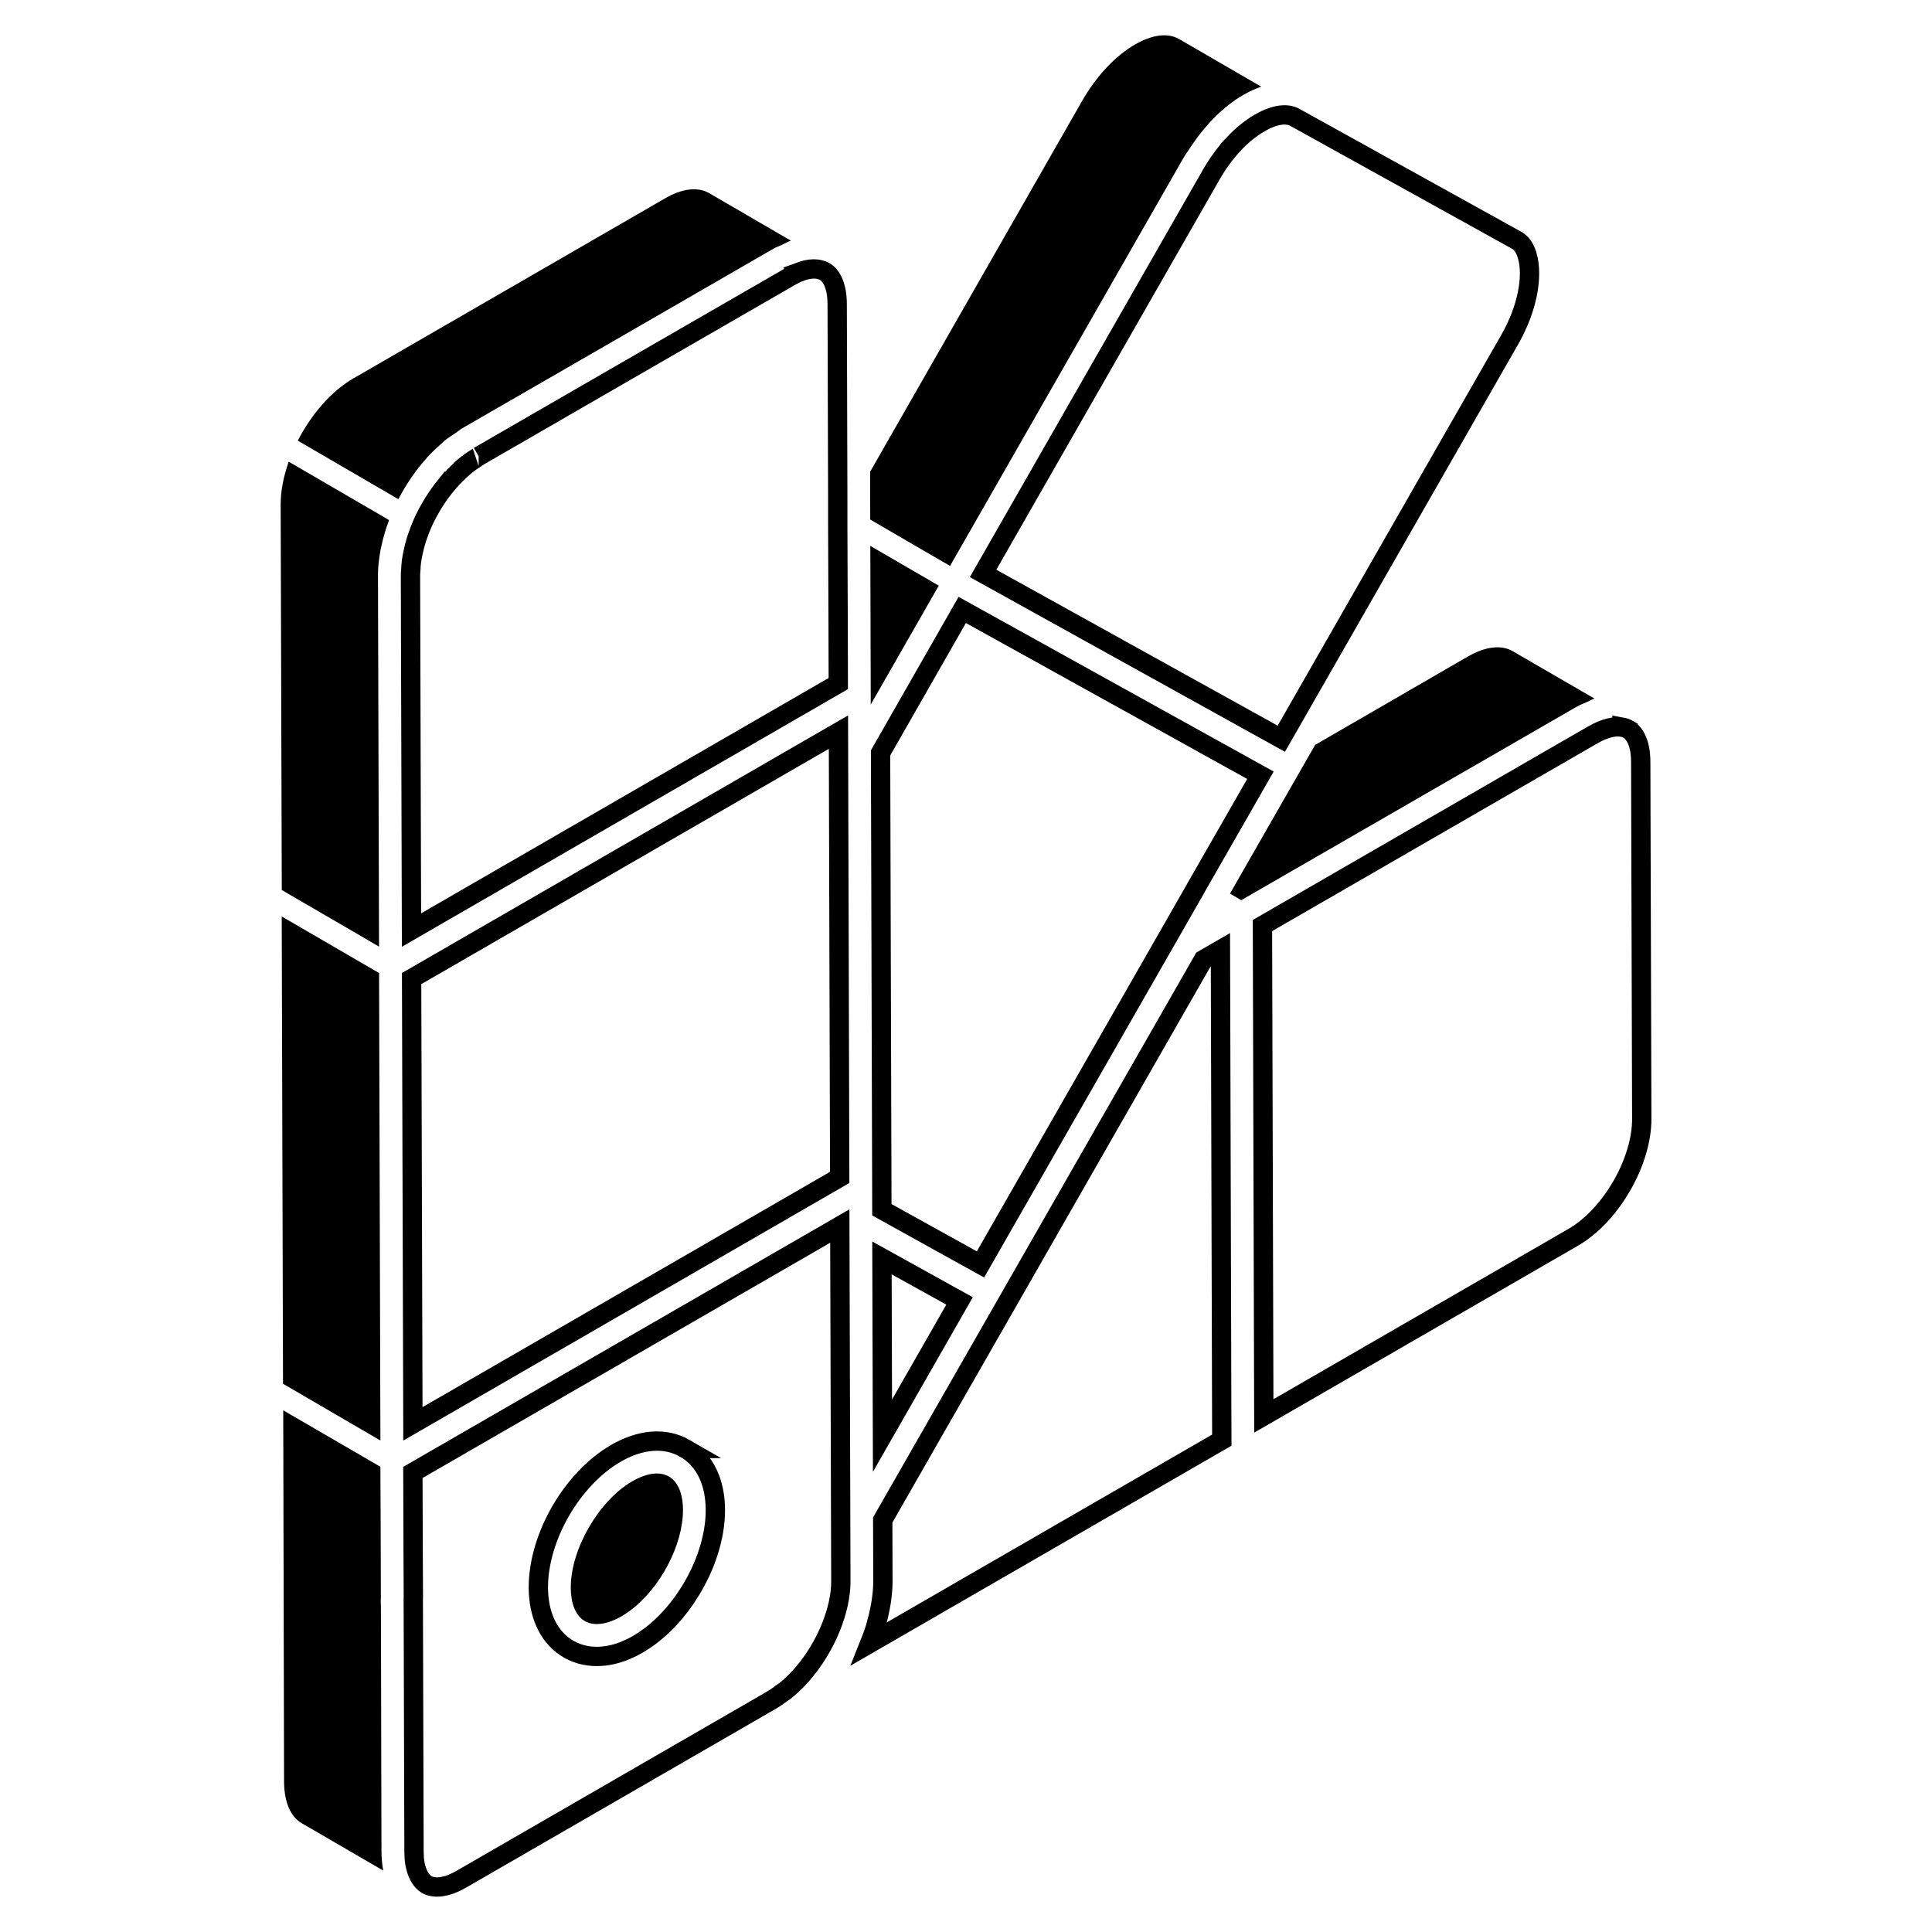
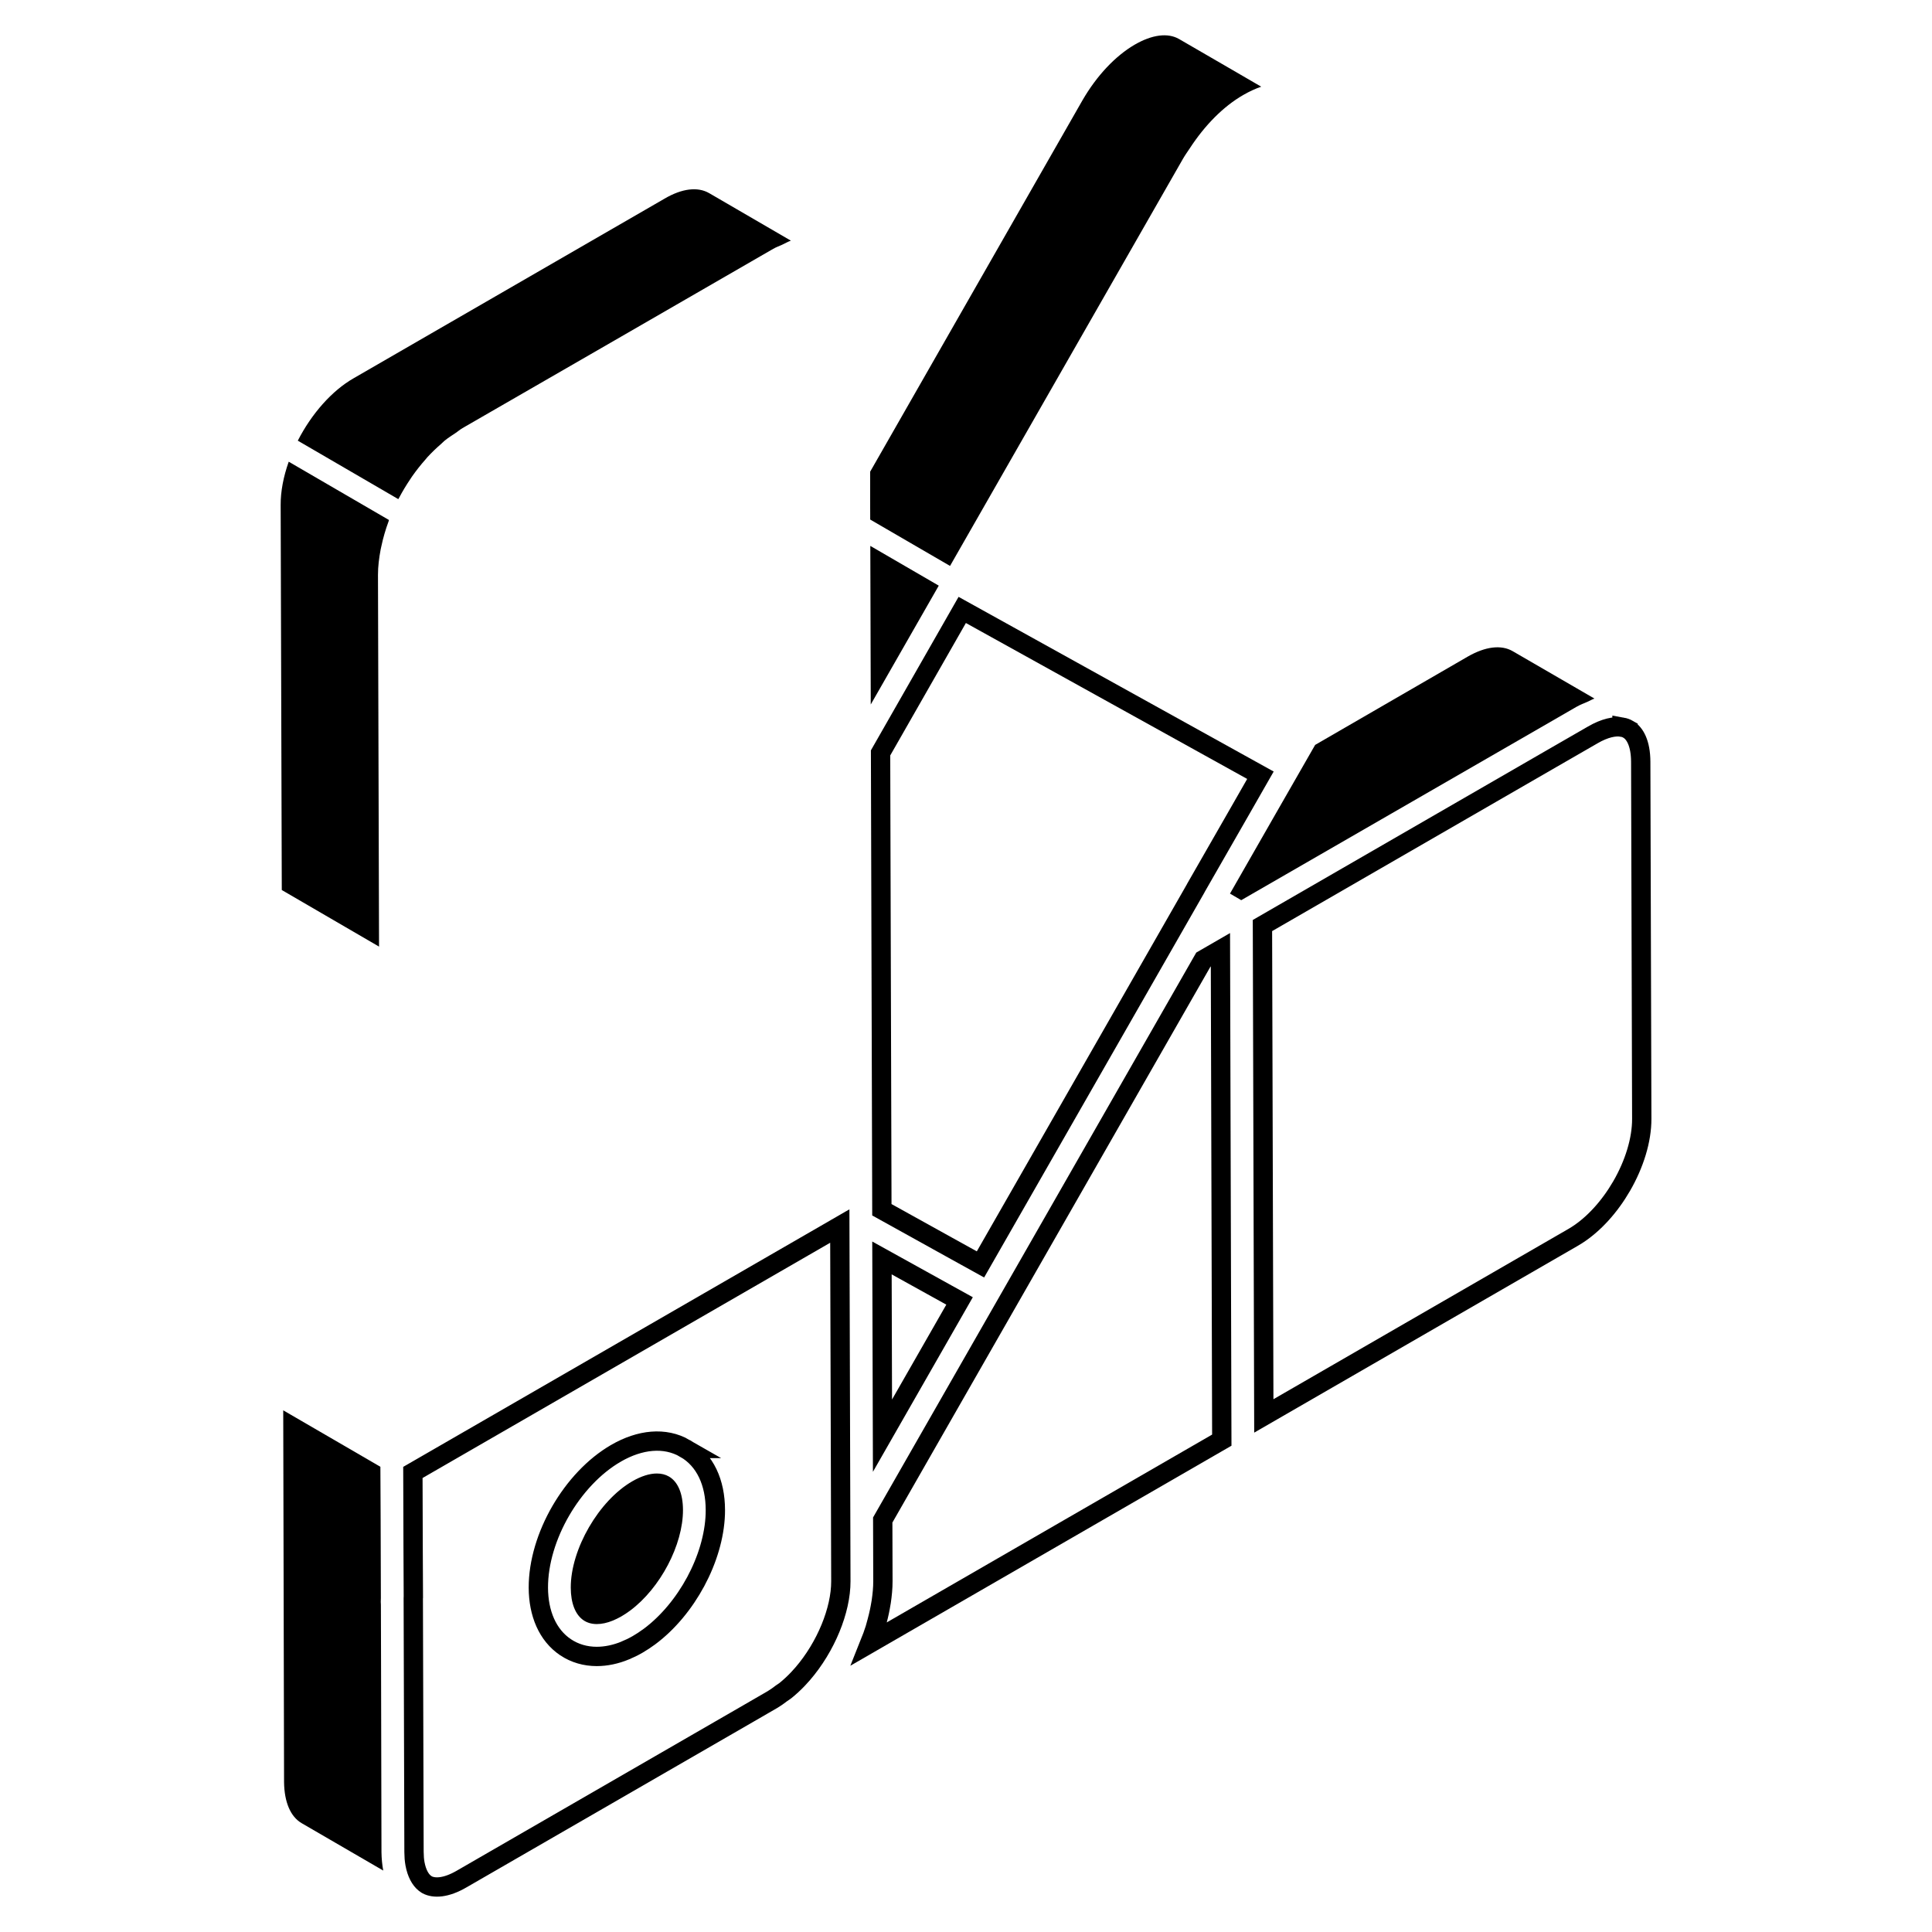
<svg xmlns="http://www.w3.org/2000/svg" width="100" height="100" viewBox="0 0 100 100" fill="none">
  <path d="M20.649 25.78C20.831 25.435 21.032 25.102 21.251 24.779C21.276 24.742 21.299 24.704 21.324 24.668C21.543 24.354 21.779 24.057 22.029 23.775C22.06 23.739 22.089 23.7 22.121 23.665C22.348 23.417 22.587 23.191 22.833 22.977C22.895 22.924 22.951 22.861 23.013 22.81C23.198 22.659 23.393 22.536 23.586 22.408C23.704 22.328 23.817 22.23 23.937 22.16L31.779 17.638L40.022 12.879C40.178 12.789 40.329 12.739 40.482 12.668C40.633 12.598 40.787 12.508 40.935 12.456L36.715 10.002C36.715 10.002 36.713 10.001 36.712 10.001C36.121 9.653 35.299 9.752 34.397 10.282L18.305 19.578C17.189 20.216 16.134 21.402 15.414 22.809L20.616 25.835C20.626 25.816 20.639 25.799 20.649 25.78Z" fill="black" />
  <path d="M20.133 26.915L14.944 23.898C14.667 24.681 14.523 25.445 14.527 26.138L14.585 46.067L19.619 48.996L19.564 29.755C19.563 29.324 19.62 28.882 19.703 28.437C19.715 28.373 19.732 28.308 19.746 28.244C19.835 27.825 19.957 27.409 20.11 26.994C20.12 26.967 20.123 26.942 20.133 26.915Z" fill="black" />
-   <path d="M63.24 74.542L45.017 85.062C45.118 84.811 45.21 84.559 45.29 84.306C45.316 84.225 45.349 84.094 45.36 84.056C45.442 83.771 45.508 83.487 45.56 83.204C45.577 83.114 45.598 83.008 45.613 82.901C45.664 82.553 45.7 82.195 45.699 81.841L45.69 78.675L47.737 75.096L62.285 49.671L63.169 49.16L63.24 74.542Z" stroke="black" />
-   <path d="M43.4 38.667V38.669L43.463 60.942L34.96 65.853L21.372 73.698L21.305 50.65L24.524 48.792L43.398 37.895L43.4 38.667Z" stroke="black" />
+   <path d="M63.24 74.542L45.017 85.062C45.118 84.811 45.21 84.559 45.29 84.306C45.442 83.771 45.508 83.487 45.56 83.204C45.577 83.114 45.598 83.008 45.613 82.901C45.664 82.553 45.7 82.195 45.699 81.841L45.69 78.675L47.737 75.096L62.285 49.671L63.169 49.16L63.24 74.542Z" stroke="black" />
  <path d="M34.623 76.424C34.442 76.319 34.232 76.268 33.999 76.268C33.624 76.268 33.191 76.403 32.73 76.67C30.995 77.669 29.536 80.191 29.543 82.177C29.544 82.981 29.781 83.583 30.209 83.869C30.588 84.123 31.126 84.125 31.726 83.879C31.868 83.82 32.016 83.747 32.167 83.661C32.316 83.575 32.467 83.474 32.616 83.364C34.18 82.199 35.356 79.958 35.351 78.153C35.348 77.307 35.089 76.693 34.623 76.424Z" fill="black" />
-   <path d="M19.69 74.56L19.621 50.364L14.582 47.436L14.649 71.623L19.242 74.3L19.69 74.56Z" fill="black" />
  <path d="M43.512 78.39L43.522 81.847C43.526 83.34 42.751 85.239 41.545 86.637L41.298 86.909C41.089 87.129 40.875 87.325 40.658 87.501C40.641 87.515 40.619 87.53 40.584 87.554C40.553 87.574 40.501 87.608 40.451 87.644C40.362 87.71 40.283 87.77 40.208 87.823L39.991 87.964L38.759 88.677L23.901 97.254L23.9 97.255C23.074 97.735 22.464 97.748 22.101 97.553C22.093 97.547 22.084 97.54 22.074 97.534L22.07 97.532L21.977 97.466C21.763 97.29 21.572 96.967 21.48 96.47C21.463 96.377 21.451 96.28 21.442 96.179L21.429 95.853L21.391 82.721C21.391 82.714 21.392 82.708 21.392 82.705C21.392 82.701 21.392 82.698 21.392 82.697L21.395 82.674V82.65L21.383 80.058L21.371 76.213L43.468 63.46L43.512 78.39ZM35.458 74.971C34.405 74.363 33.119 74.511 31.892 75.216L31.891 75.217C30.737 75.882 29.734 76.977 29.02 78.21C28.307 79.443 27.861 80.856 27.865 82.182C27.87 83.497 28.333 84.63 29.275 85.262L29.276 85.263C29.754 85.581 30.305 85.737 30.888 85.737C31.368 85.737 31.867 85.633 32.363 85.429L32.364 85.428C32.573 85.342 32.784 85.239 33.002 85.114L33.007 85.111C33.212 84.991 33.415 84.858 33.614 84.711L33.617 84.709C35.537 83.278 36.944 80.668 37.024 78.37L37.027 78.148C37.023 76.751 36.508 75.574 35.457 74.971H35.458ZM43.365 62.943L43.467 63.118V63.12L43.365 62.943Z" stroke="black" />
  <path d="M15.615 94.368L19.837 96.82C19.781 96.523 19.75 96.205 19.745 95.869L19.723 85.985L19.715 83.063C19.706 82.967 19.706 82.847 19.714 82.718L19.702 78.688L19.689 75.921L18.734 75.365L14.66 72.998L14.703 92.243C14.715 93.277 15.038 94.034 15.615 94.368Z" fill="black" />
-   <path d="M41.444 14.054C41.824 13.916 42.139 13.896 42.391 13.947C42.514 13.973 42.604 14.006 42.672 14.045L42.675 14.047L42.682 14.05C43.034 14.258 43.33 14.788 43.333 15.743L43.362 25.71V27.233L43.381 32.204L43.39 35.381L27.043 44.822L21.299 48.139L21.246 29.754V29.752L21.251 29.659C21.254 29.622 21.259 29.563 21.262 29.508C21.27 29.347 21.279 29.2 21.298 29.054C21.315 28.925 21.34 28.789 21.37 28.645L21.371 28.643C21.392 28.539 21.416 28.434 21.443 28.327C21.489 28.15 21.532 27.987 21.587 27.825L21.588 27.822C21.59 27.817 21.593 27.808 21.601 27.788C21.607 27.773 21.617 27.746 21.627 27.717C21.7 27.508 21.777 27.304 21.866 27.102C22.026 26.739 22.215 26.386 22.423 26.047C22.455 25.995 22.449 26.01 22.5 25.93V25.929C22.673 25.656 22.861 25.396 23.061 25.148L23.062 25.149C23.126 25.072 23.181 25.003 23.237 24.939L23.239 24.936C23.41 24.74 23.591 24.558 23.782 24.381C23.901 24.271 23.931 24.233 24.008 24.169V24.168C24.207 24 24.415 23.854 24.633 23.717C24.68 23.687 24.725 23.654 24.744 23.64C24.77 23.62 24.776 23.617 24.775 23.617H24.776L32.427 19.2L40.866 14.333L40.869 14.331C41.071 14.213 41.264 14.121 41.445 14.055L41.444 14.054Z" stroke="black" />
  <path d="M79.719 37.67L81.6 36.584C81.789 36.475 81.975 36.409 82.161 36.327C82.283 36.274 82.408 36.199 82.529 36.158L78.302 33.708C77.708 33.359 76.881 33.461 75.964 33.989L68.072 38.556L66.01 42.153L63.664 46.253L64.246 46.593L79.719 37.67Z" fill="black" />
  <path d="M56.031 5.187L45.039 24.415V25.875L45.042 26.892L47.658 28.412L49.174 29.292L61.233 8.214C61.34 8.027 61.464 7.858 61.581 7.68C62.362 6.481 63.326 5.501 64.364 4.909C64.672 4.732 64.978 4.59 65.281 4.487L63.578 3.498L61.023 2.017C60.446 1.687 59.632 1.79 58.73 2.313C57.726 2.899 56.766 3.919 56.031 5.187Z" fill="black" />
  <path d="M83.955 37.636V37.635C84.074 37.656 84.179 37.694 84.269 37.746V37.747C84.624 37.95 84.921 38.476 84.924 39.432L84.977 57.914V57.915C84.98 59.007 84.591 60.258 83.936 61.39C83.322 62.452 82.498 63.368 81.609 63.933L81.432 64.041L65.415 73.288L65.344 47.906L80.326 39.258L82.438 38.041L82.439 38.04C83.065 37.676 83.583 37.574 83.955 37.636Z" stroke="black" />
  <path d="M45.047 28.256L45.069 36.006L45.069 36.276L45.07 36.464L48.59 30.313L46.818 29.284L45.047 28.256Z" fill="black" />
  <path d="M49.009 66.972L49.667 67.336L45.677 74.31L45.65 65.111L49.009 66.972Z" stroke="black" />
-   <path d="M65.202 6.363C66.034 5.882 66.65 5.869 67.011 6.069L78.501 12.435C78.73 12.562 78.932 12.812 79.057 13.26L79.058 13.261C79.357 14.335 79.049 15.994 78.142 17.579L66.321 38.237L58.377 33.834L50.884 29.68L62.69 9.048L62.691 9.046C63.029 8.453 63.429 7.911 63.859 7.452L63.858 7.451C64.287 6.996 64.743 6.629 65.202 6.364V6.363Z" stroke="black" />
  <path d="M45.643 61.565L45.602 47.445L45.578 38.97L49.805 31.57L57.749 35.974L65.24 40.126L64.242 41.871L61.919 45.923L61.895 45.965L61.889 45.981L60.542 48.336L58.623 51.69L50.749 65.446L49.361 64.678L45.645 62.617L45.643 61.568V61.565Z" stroke="black" />
  <path d="M63.081 47.276L63.079 47.275L63.078 47.277L63.081 47.276Z" fill="black" />
</svg>